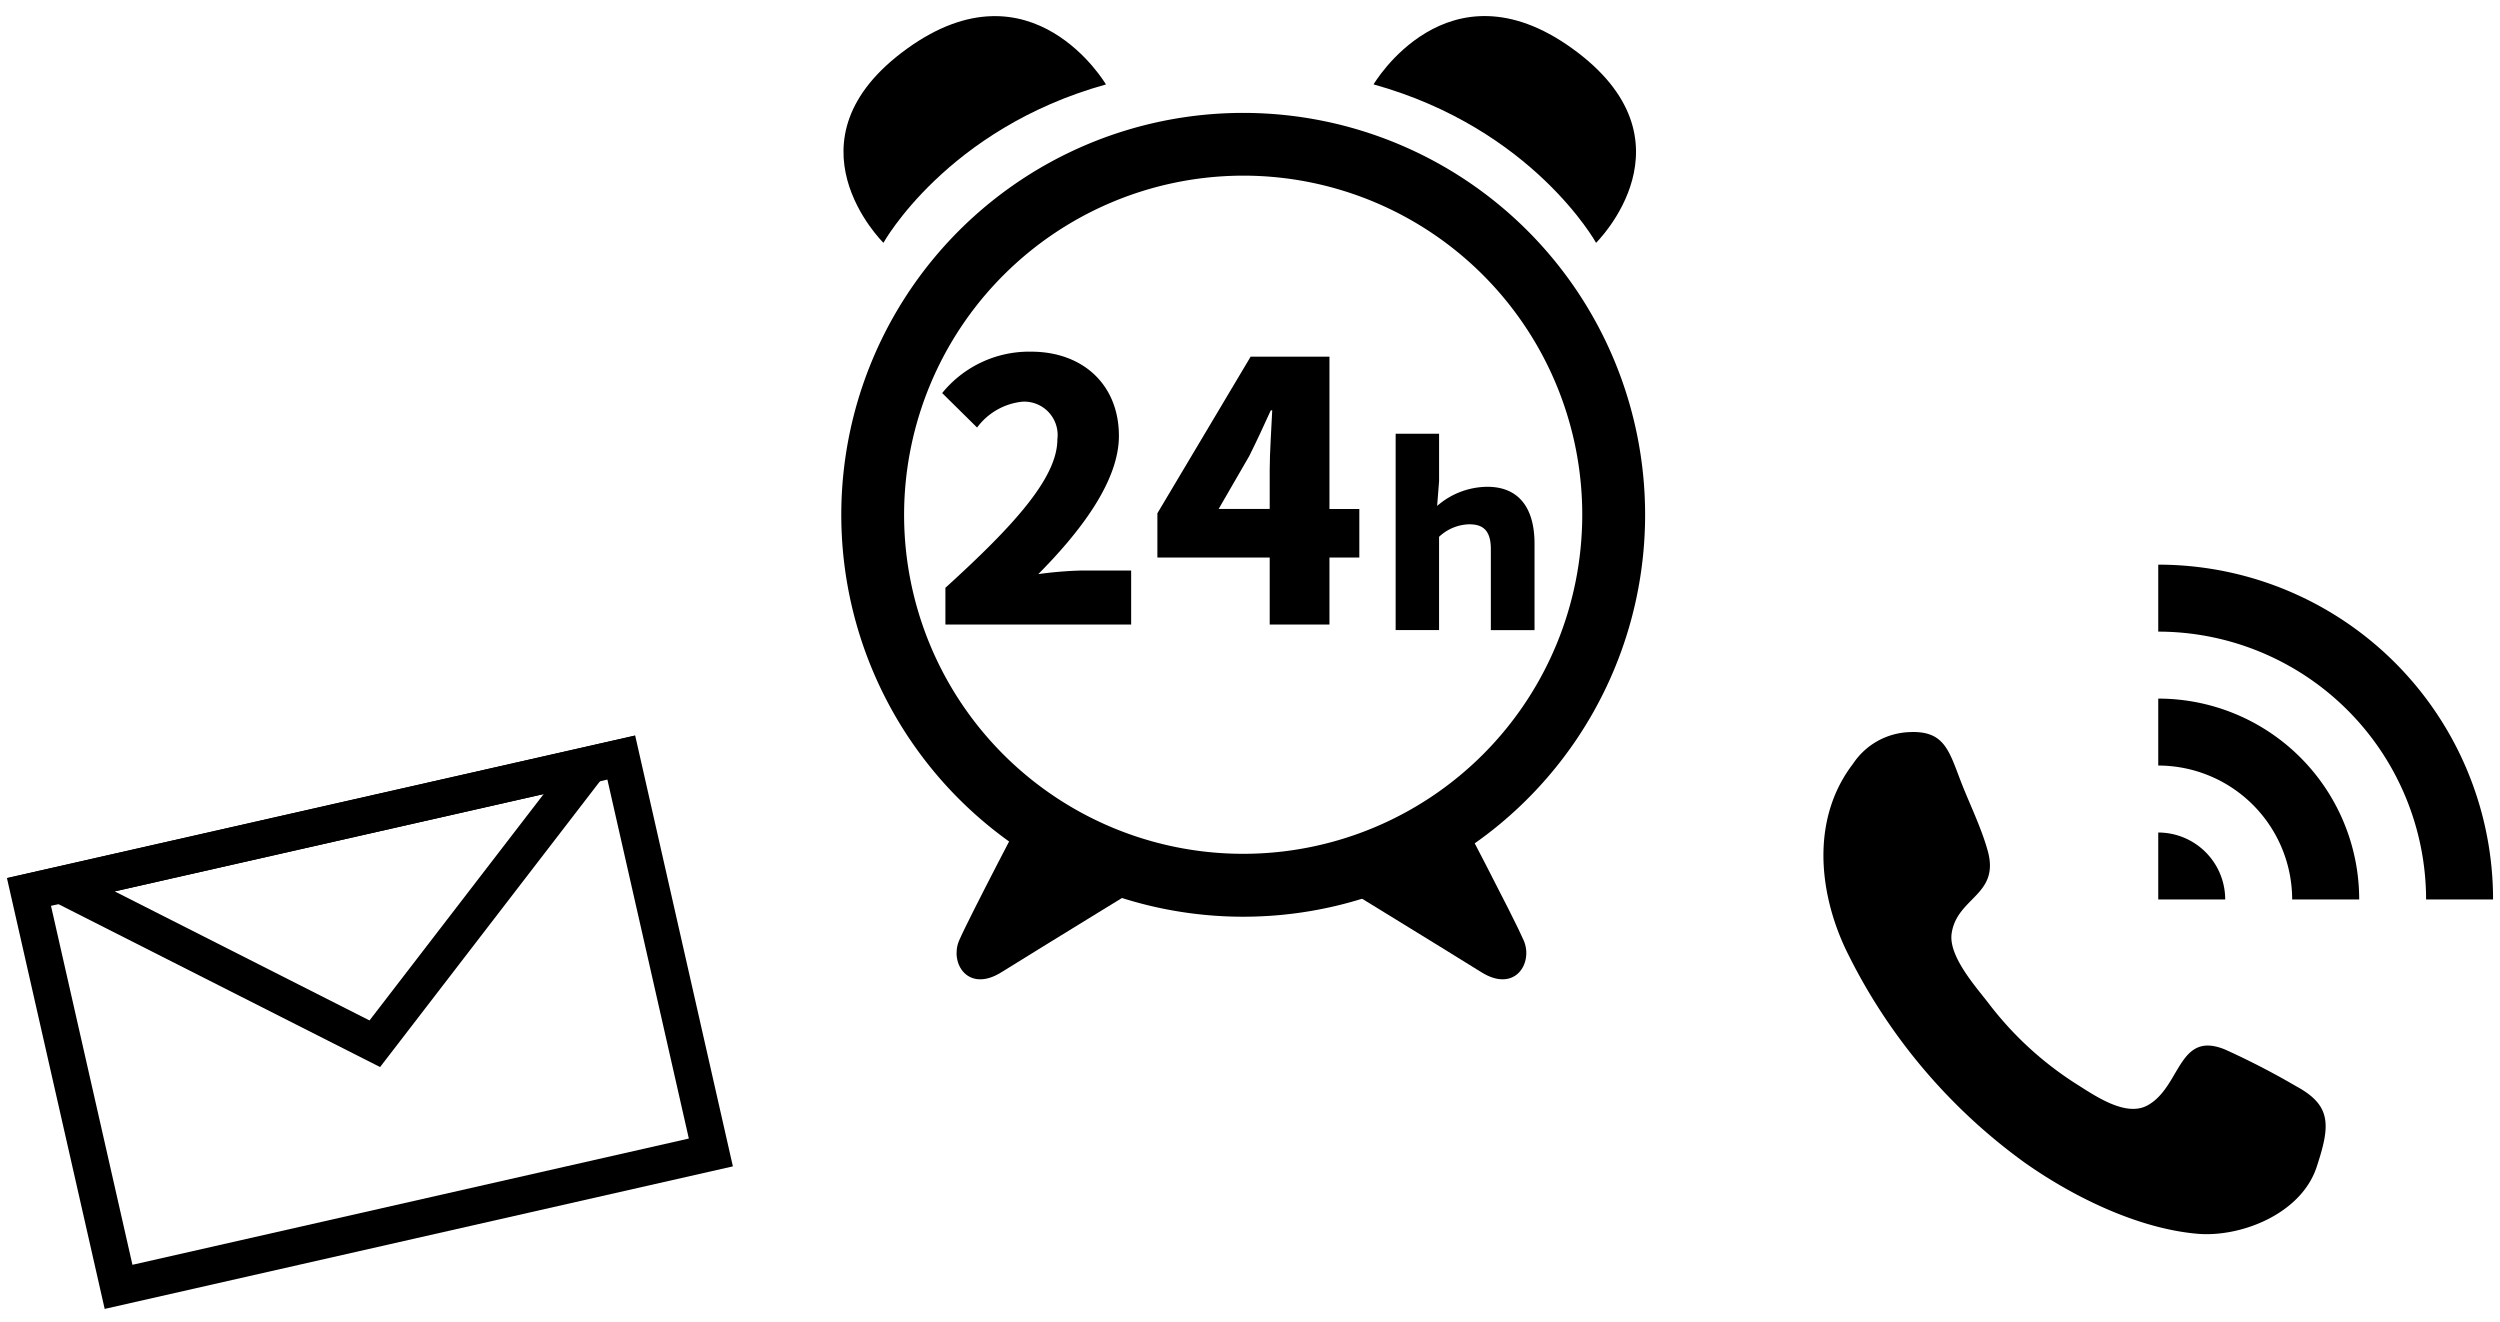
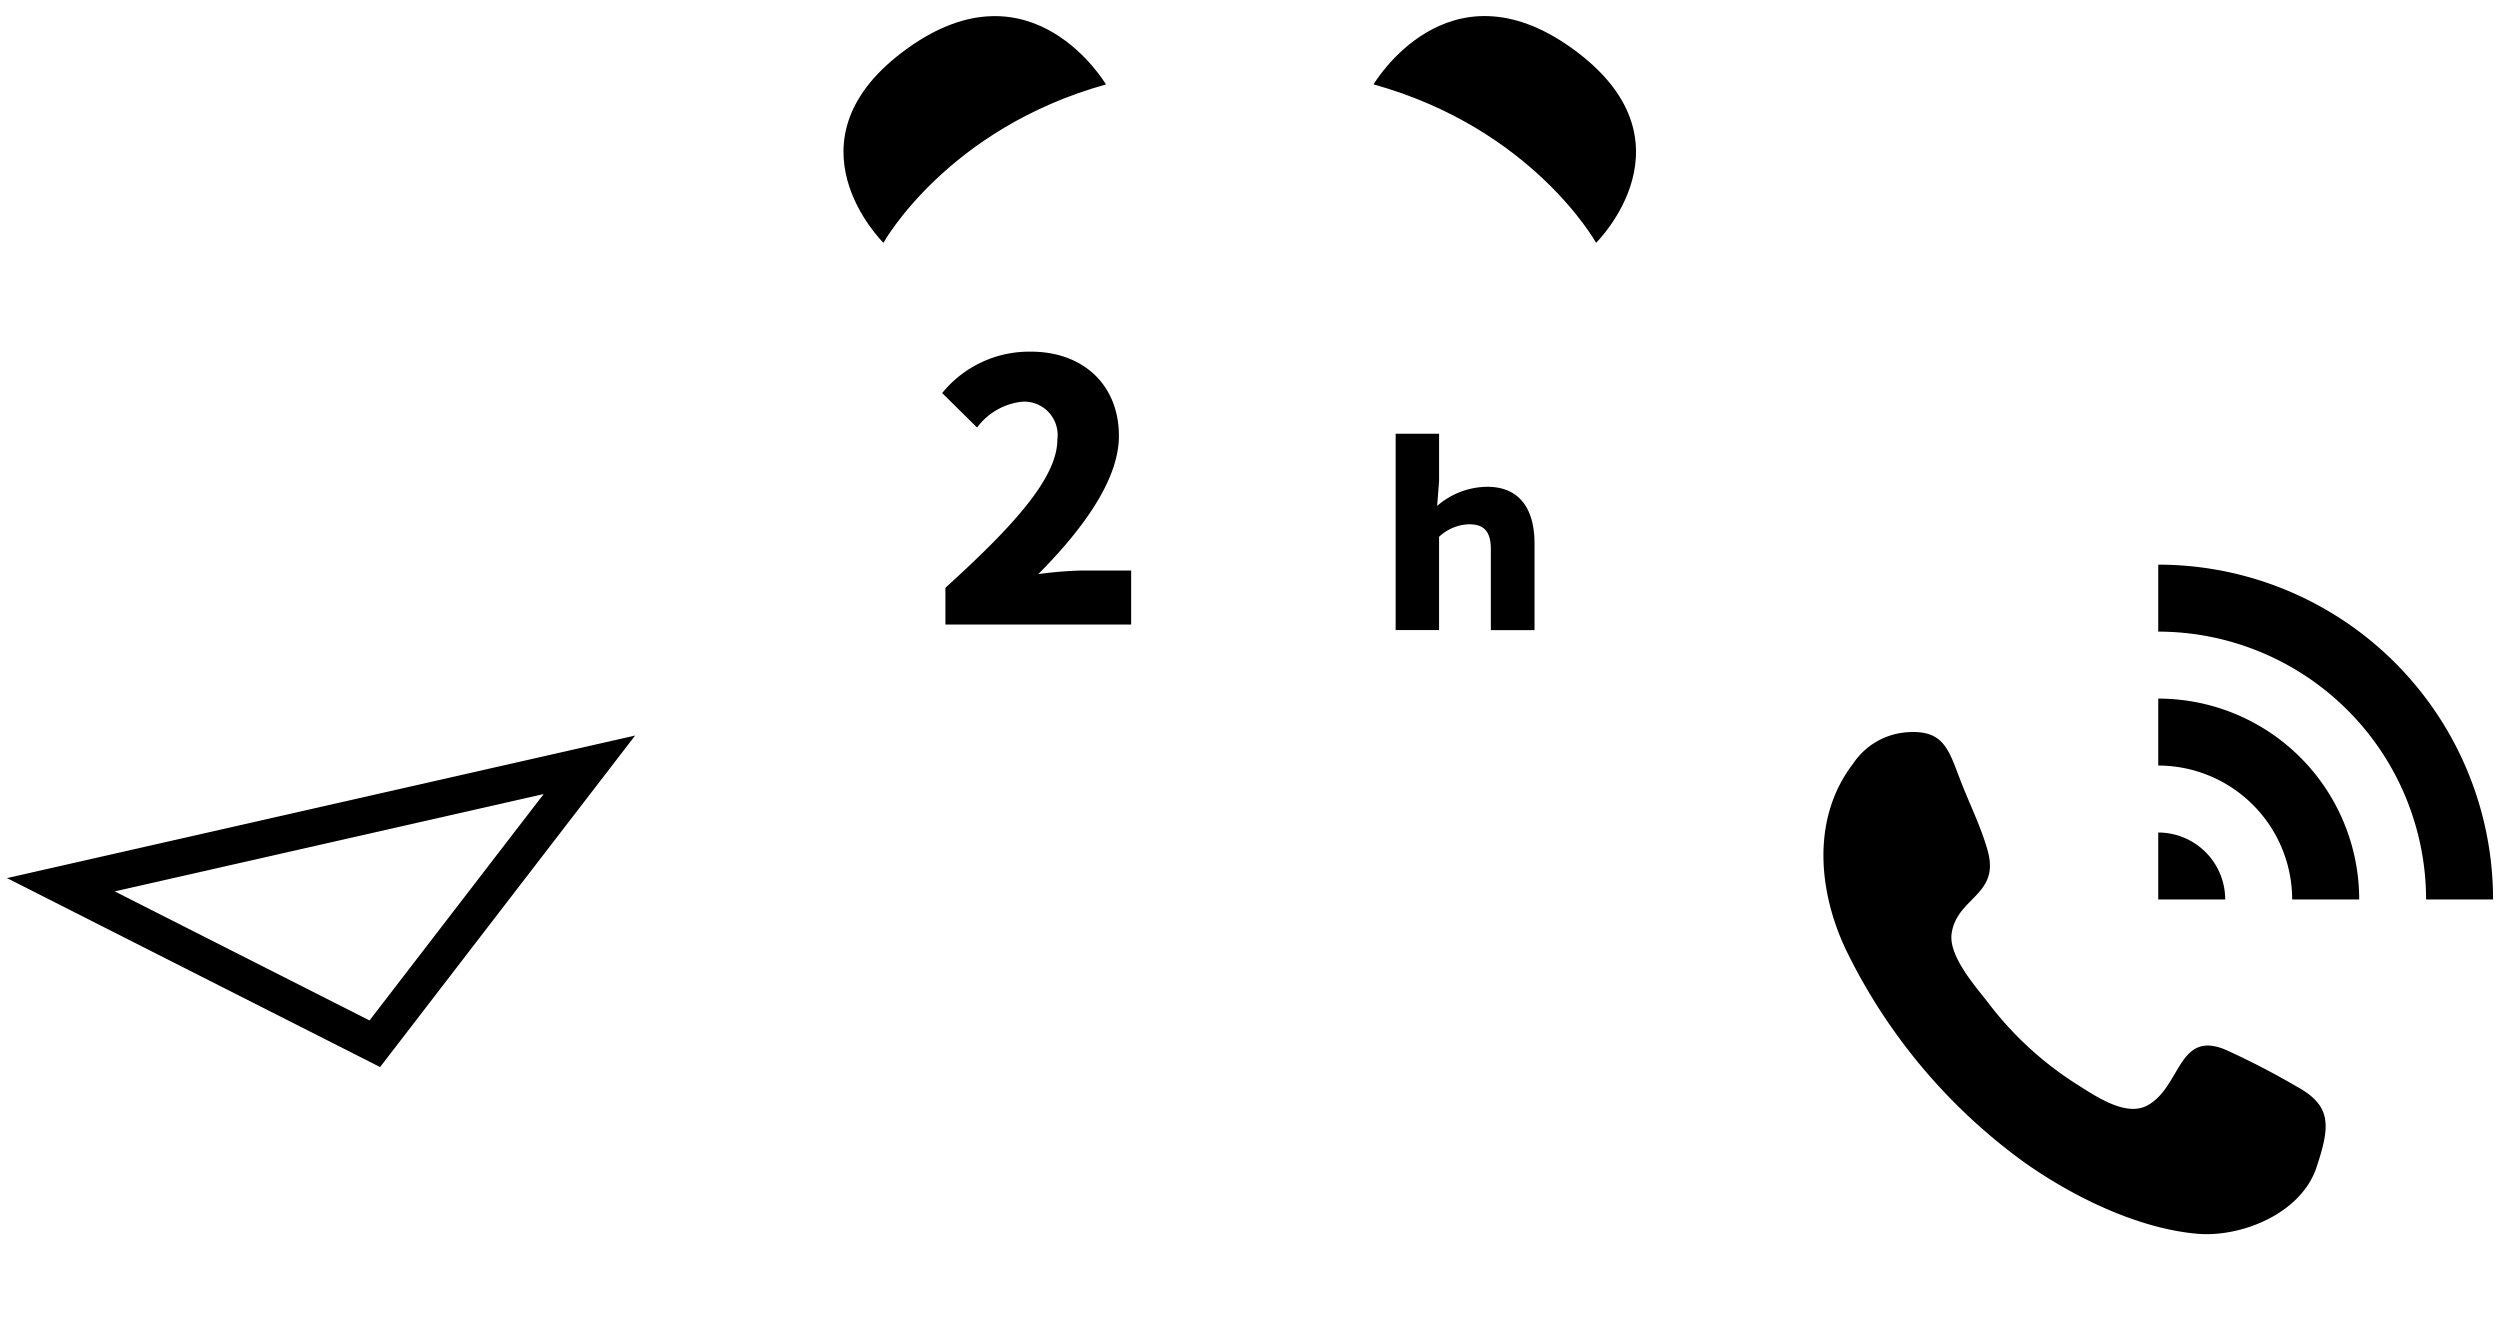
<svg xmlns="http://www.w3.org/2000/svg" width="174" height="92" viewBox="0 0 174 92">
  <title>24hours_sp</title>
  <g id="a1f4d3b9-dd33-40c4-b6f4-5707bec6037f" data-name="services">
    <g id="eccf6273-c5bd-4f83-a9c4-348ea1b15edf" data-name="SP">
      <g>
        <path id="a3ce88ca-4aba-4b2c-8704-7b7e66094d23" data-name="call" d="M161.425,80.667c.018-.056.02-.061,0,0ZM159.807,75.6a53.067,53.067,0,0,0-4.952-2.557c-3.273-1.335-3.052,2.612-5.39,3.892-1.519.832-3.661-.676-4.987-1.511a23.557,23.557,0,0,1-6.077-5.6c-.872-1.136-2.8-3.27-2.566-4.861.377-2.526,3.366-2.653,2.512-5.742-.458-1.654-1.276-3.283-1.889-4.878-.821-2.136-1.158-3.5-3.552-3.388a4.927,4.927,0,0,0-3.938,2.208c-2.874,3.745-2.441,8.8-.51,12.9a39.606,39.606,0,0,0,12.433,14.836c3.407,2.41,7.894,4.6,12.02,4.969,3.019.273,7.245-1.363,8.325-4.64-.075.228-.148.449-.182.554l.183-.555.188-.57-.186.563C162.19,78.34,162.305,76.948,159.807,75.6Zm1.247,6.188ZM150.214,39.3v4.661a18.664,18.664,0,0,1,18.642,18.643h4.661A23.3,23.3,0,0,0,150.214,39.3Zm0,9.322v4.66a9.332,9.332,0,0,1,9.321,9.322H164.2A13.982,13.982,0,0,0,150.214,48.623Zm0,9.321v4.661h4.66A4.66,4.66,0,0,0,150.214,57.944Z" />
        <g>
-           <path d="M42.274,54.259l5.669,24.984L9.218,88.03,3.549,63.046l38.725-8.787m1.932-3.066L.483,61.114,7.286,91.1l43.723-9.921-6.8-29.981Z" />
          <path d="M37.841,55.265,25.718,71.023,7.981,62.04l29.86-6.775m6.365-4.072L.483,61.114,26.454,74.267,44.206,51.193Z" />
        </g>
        <g>
          <g>
-             <path d="M86.53,12.225a23.6,23.6,0,1,1-23.605,23.6,23.631,23.631,0,0,1,23.605-23.6m0-4.367A27.973,27.973,0,1,0,114.5,35.83,27.972,27.972,0,0,0,86.53,7.858Z" />
-             <path d="M71.6,55.948s-4.174,7.945-4.845,9.513.611,3.666,2.943,2.208c2.391-1.494,11.759-7.234,11.759-7.234Z" />
-             <path d="M101.208,55.948s4.173,7.945,4.845,9.513-.611,3.666-2.944,2.208c-2.391-1.494-11.759-7.234-11.759-7.234Z" />
            <path d="M61.487,16.9s4.4-7.937,15.487-11.023c0,0-5.133-8.75-13.813-2.511C54.232,9.78,61.487,16.9,61.487,16.9Z" />
            <path d="M111.087,16.9S106.691,8.959,95.6,5.873c0,0,5.133-8.75,13.813-2.511C118.342,9.78,111.087,16.9,111.087,16.9Z" />
          </g>
          <g>
            <path d="M65.8,40.91c4.66-4.234,7.792-7.617,7.792-10.322a2.325,2.325,0,0,0-2.43-2.631,4.487,4.487,0,0,0-3.157,1.8l-2.43-2.4a7.8,7.8,0,0,1,6.188-2.881c3.607,0,6.113,2.3,6.113,5.863,0,3.207-2.756,6.739-5.612,9.62a26.528,26.528,0,0,1,3.031-.251h3.433v3.759H65.8Z" />
-             <path d="M94.609,38.805H92.53v4.661H88.371V38.805H80.554V35.724l6.49-10.9H92.53v10.6h2.079Zm-6.238-3.382v-2.73c0-1.178.125-2.957.176-4.134h-.1c-.475,1.052-.976,2.129-1.5,3.181l-2.129,3.683Z" />
            <path d="M97.137,30.189h3.023v3.3l-.136,1.724a5.372,5.372,0,0,1,3.5-1.332c2.1,0,3.279,1.367,3.279,3.963v6.012h-3.04V38.216c0-1.451-.7-1.725-1.52-1.725a3.176,3.176,0,0,0-2.084.871v6.491H97.137Z" />
          </g>
        </g>
      </g>
    </g>
  </g>
</svg>